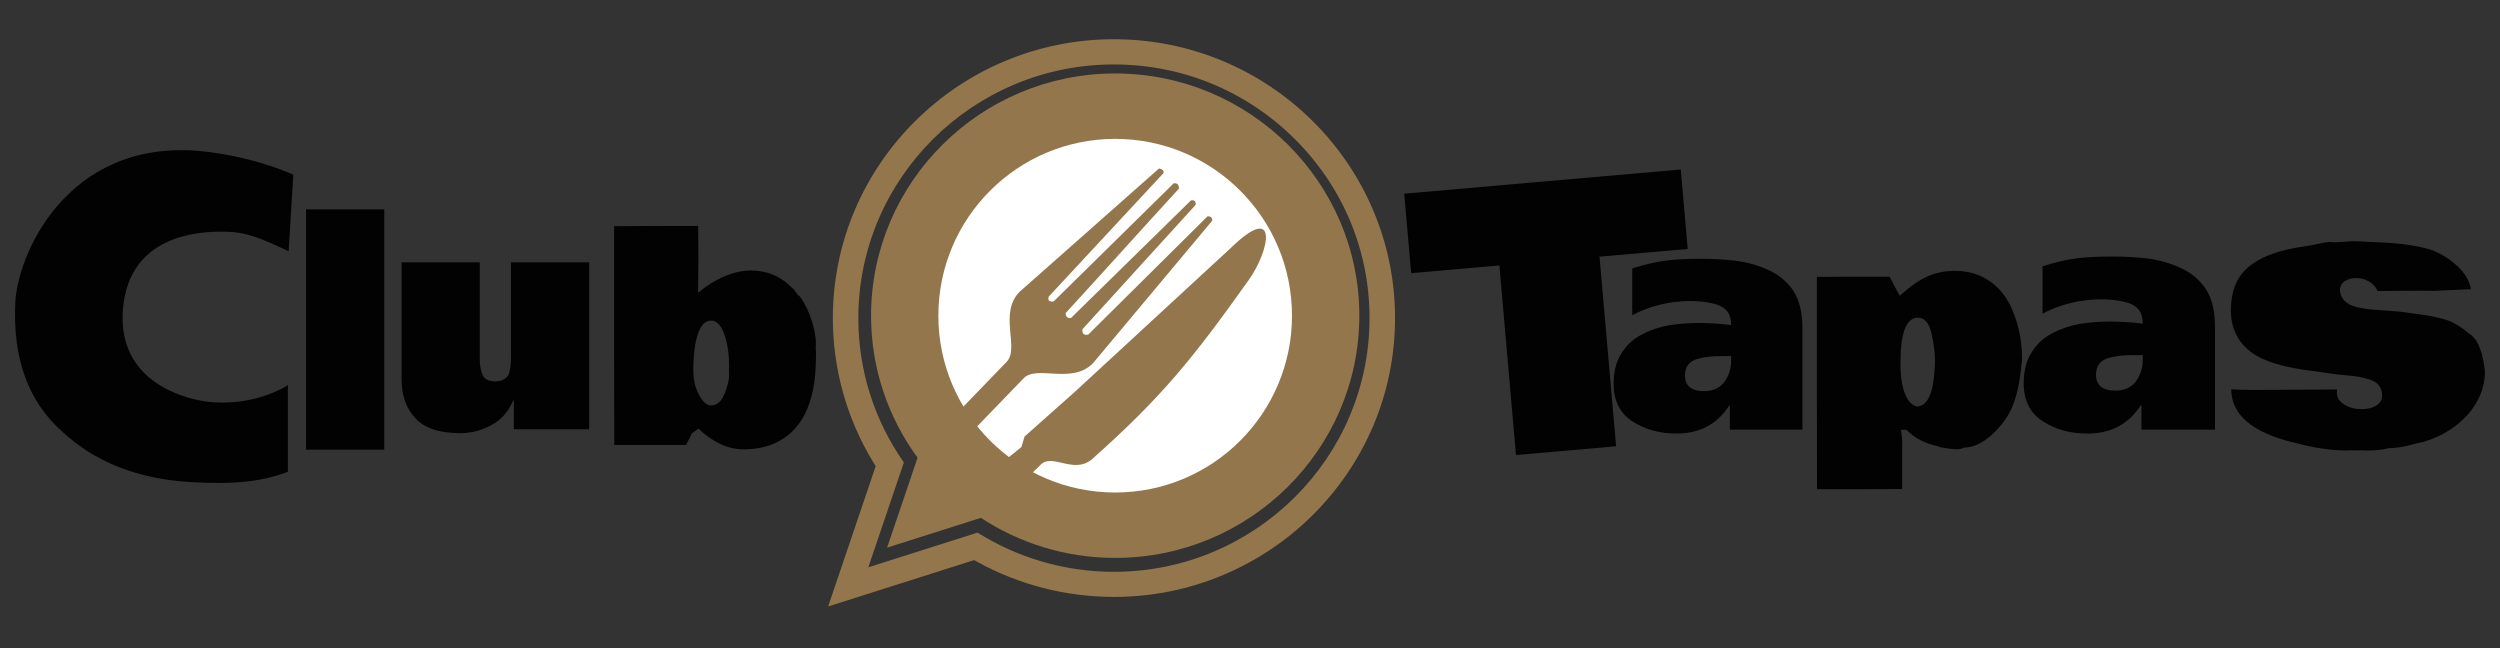
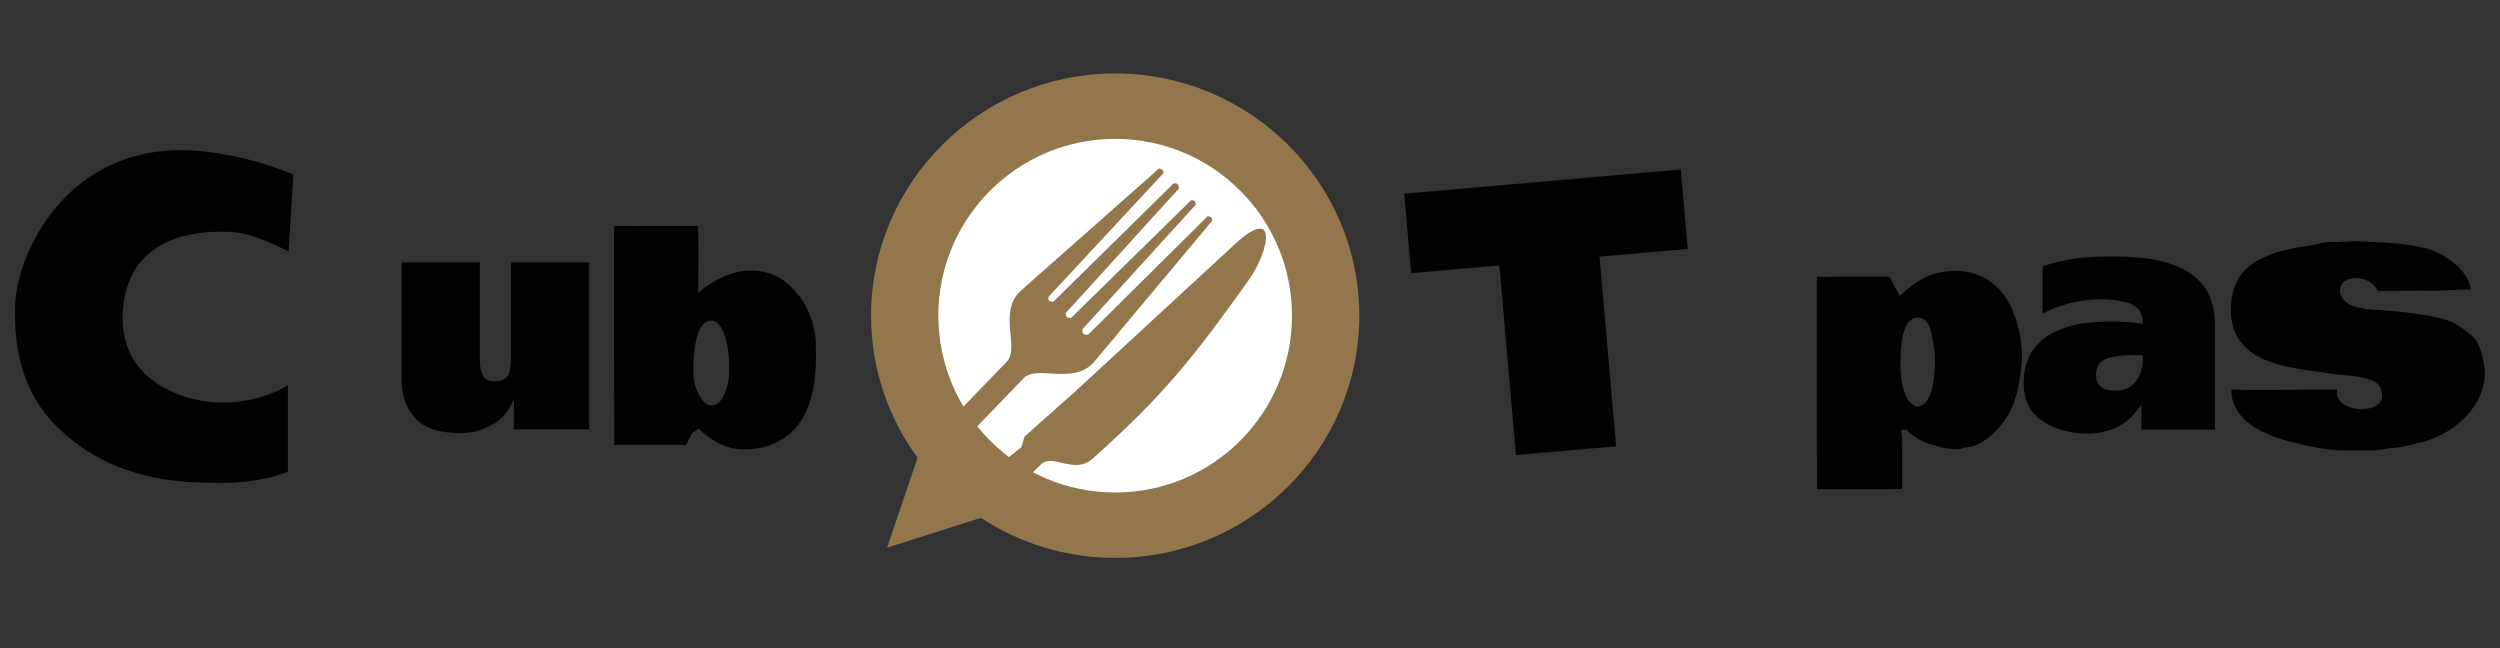
<svg xmlns="http://www.w3.org/2000/svg" version="1.1" id="Layer_1" x="0px" y="0px" width="500px" height="129.629px" viewBox="0 27.009 500 129.629" enable-background="new 0 27.009 500 129.629" xml:space="preserve">
  <rect x="0" y="27.009" width="500" height="129.629" fill="#333333" stroke="none" />
  <g>
    <g>
-       <path fill="#020202" d="M76.853,68.88v48.06H61.214V68.88H76.853z" />
      <path fill="#020202" d="M117.836,112.867h-15.07v-5.736l-0.122-0.022c-0.968,2.251-2.419,3.891-4.354,4.912    c-1.936,1.081-4.066,1.624-6.393,1.624c-4.177-0.042-7.152-1.074-8.923-3.094c-1.812-2.003-2.697-4.633-2.656-7.887V79.48h15.641    v19.239c-0.042,1.046,0.104,2.038,0.443,2.978c0.272,1.023,1.145,1.557,2.621,1.6c0.84,0,1.476-0.18,1.908-0.534    c0.408-0.253,0.703-0.607,0.885-1.065c0.25-0.939,0.375-1.933,0.375-2.978V79.48h15.645V112.867z" />
      <path fill="#020202" d="M163.151,96.875l0.057,0.505v0.17l-0.029,1.43c-0.094,8.861-2.945,14.474-8.555,16.828    c-1.719,0.709-3.701,1.067-5.945,1.067c-3.066,0-6.058-1.378-8.976-4.126l-1.289,0.897l-1.206,2.355h-14.362l-0.028-21.874V72.249    c3.833-0.038,9.433-0.057,16.802-0.057c0.035,1.759,0.054,3.875,0.054,6.353c0,2.479-0.019,4.82-0.054,7.026    c1.644-1.402,3.394-2.497,5.244-3.281c1.85-0.785,3.608-1.179,5.273-1.179c3.198,0,5.881,1.085,8.05,3.254    c0.429,0.354,0.757,0.711,0.981,1.065c0.224,0.356,0.393,0.58,0.503,0.673v-0.028l0.282,0.224    c1.141,1.515,2.048,3.496,2.721,5.946c0.337,1.441,0.504,2.522,0.504,3.254C163.179,96.228,163.169,96.687,163.151,96.875z     M145.818,100.184c0-1.793-0.178-3.432-0.533-4.909c-0.673-2.766-1.702-4.149-3.085-4.149c-1.121,0-1.992,0.878-2.608,2.635    c-0.618,1.76-0.925,4.229-0.925,7.405c0,2.172,0.549,4.06,1.654,5.665c0.598,0.845,1.229,1.265,1.893,1.265    c0.664,0,1.238-0.25,1.725-0.745c0.487-0.495,0.921-1.317,1.304-2.47c0.384-1.146,0.576-2.082,0.576-2.803    c0-0.718-0.01-1.106-0.028-1.163v-0.057c0.019-0.074,0.028-0.179,0.028-0.311V100.184z" />
    </g>
-     <path fill="#93764B" d="M175.136,120.246l-0.509-0.836c-5.271-8.657-8.058-18.608-8.058-28.783   c0.005-30.753,25.225-55.771,56.224-55.771c30.998,0.008,56.218,25.027,56.218,55.773c0,30.75-25.224,55.766-56.226,55.766   c-9.497,0-18.895-2.396-27.179-6.932l-0.786-0.429l-29.194,9.268L175.136,120.246z M195.508,133.527   c8.165,5.131,17.588,7.845,27.274,7.845c28.188,0,51.123-22.764,51.123-50.741c0.004-13.53-5.32-26.266-14.993-35.862   c-9.667-9.589-22.498-14.871-36.13-14.871c-28.186,0-51.116,22.764-51.116,50.742c0,10.378,3.149,20.354,9.105,28.863   l-7.106,20.967L195.508,133.527z" />
    <path fill="#93764B" d="M223.035,41.702c-26.925,0-48.823,21.734-48.823,48.45c0,10.6,3.456,20.416,9.302,28.4l-6.096,17.987   l18.757-5.96c7.713,5.063,16.947,8.012,26.861,8.012c26.921,0,48.827-21.73,48.827-48.449   C271.869,63.436,249.96,41.702,223.035,41.702z" />
    <path fill="#FFFFFF" d="M223.037,54.783c19.531,0,35.362,15.832,35.362,35.363c0,19.528-15.832,35.364-35.362,35.364   c-19.53,0-35.364-15.836-35.364-35.364C187.673,70.615,203.507,54.783,223.037,54.783z" />
    <path fill="#93764B" d="M184.976,116.301l16.353-16.923c2.634-2.728-1.639-9.639,2.547-13.972   c9.312-8.232,18.62-16.471,27.928-24.703c0.479,0.124,0.956,0.247,0.917,0.905c-7.663,8.243-15.324,16.483-22.98,24.725   c-0.227,0.768,0.103,1.086,0.996,0.957c8.005-7.878,16.006-15.753,24.01-23.625c0.726-0.063,1.01,0.227,1.053,1.05   c-7.589,8.271-15.075,16.634-22.661,24.901c-0.02,0.72,0.329,1.05,1.051,1c8.006-7.843,16.007-15.692,24.014-23.54   c0.695-0.098,1.003,0.202,0.922,0.902c-7.541,8.29-15.084,16.578-22.627,24.866c-0.118,0.882,0.26,1.246,1.131,1.096   c7.96-7.89,15.917-15.778,23.88-23.671c0.688-0.006,0.99,0.3,0.904,0.917L218.607,99.64c-4.185,4.332-11.245,0.298-13.877,3.022   l-16.354,16.923" />
    <path fill="#93764B" d="M199.691,128.128l8.244-7.972c2.399-2.799,6.599,1.806,10.385-1.235   c14.189-12.617,20.364-20.369,31.449-35.946c4.241-5.963,6.033-15.741-3.643-6.339l-31.093,28.681l-10.127,9.003l-0.614,2.09   l-8.536,6.901" />
    <g>
      <path fill="#020202" d="M337.541,76.797l-17.637,1.543l3.318,37.923l-20.025,1.751l-3.318-37.921l-17.646,1.542l-1.39-15.887    l55.309-4.839L337.541,76.797z" />
    </g>
    <g>
-       <path fill="#020202" d="M326.442,80.697c2.272-0.728,4.398-1.236,6.382-1.528c2.002-0.268,4.48-0.404,7.435-0.404    c2.331,0,4.675,0.137,7.031,0.406c2.374,0.334,4.553,0.97,6.535,1.911c2.046,0.938,3.674,2.325,4.895,4.16    c1.175,1.878,1.765,4.339,1.765,7.386v20.308h-14.518v-4.816l-0.121-0.005c-2.404,3.733-5.92,5.6-10.548,5.6    c-3.303,0-6.177-0.771-8.623-2.314c-2.596-1.586-3.916-4.091-3.958-7.51c0-2.563,0.531-4.65,1.597-6.259    c0.981-1.582,2.325-2.825,4.037-3.721c1.711-0.896,3.567-1.523,5.571-1.878c2.002-0.291,4.015-0.437,6.04-0.437    c2.463,0.042,4.548,0.187,6.26,0.435c0-1.111-0.231-1.995-0.692-2.646c-0.483-0.629-1.155-1.102-2.017-1.418    c-1.763-0.546-3.716-0.798-5.856-0.755c-4.055,0.084-7.79,1.03-11.214,2.837V80.697L326.442,80.697z M346.222,98.225h-1.684    c-1.847-0.042-3.539,0.148-5.078,0.567c-1.605,0.482-2.431,1.562-2.475,3.237c0,2.182,1.33,3.252,3.992,3.21    c1.737-0.042,3.056-0.683,3.957-1.917c0.859-1.261,1.287-2.612,1.287-4.059V98.225L346.222,98.225z" />
      <path fill="#020202" d="M363.373,82.384l7.237-0.028h7.321c0.354,0.729,0.672,1.348,0.954,1.852l1.066,1.962    c1.979-1.813,3.809-3.099,5.481-3.857c1.675-0.755,3.503-1.135,5.485-1.135s3.757,0.366,5.329,1.095    c2.766,1.288,4.818,3.477,6.155,6.561c1.336,3.088,2.006,6.376,2.006,9.874c0,0.448-0.038,0.859-0.112,1.236    c-0.299,3.252-0.865,5.947-1.696,8.091c-0.835,2.139-2.298,4.174-4.39,6.1v-0.029c-1.87,1.61-3.648,2.412-5.329,2.412    c-0.487,0.227-0.978,0.341-1.474,0.341c-0.494,0-1.188-0.062-2.076-0.185s-1.473-0.255-1.751-0.405    c-2.601-0.562-4.702-1.666-6.312-3.31l-1.065,0.028c0.17,1.062,0.253,1.982,0.253,2.747l-0.028,0.505v8.582l-8.529,0.028h-8.495    l-0.029-21.232L363.373,82.384L363.373,82.384z M386.849,101.822l0.142-1.77c-0.02-0.019-0.028-0.053-0.028-0.109    s0.009-0.104,0.028-0.141v-0.477c0-0.916-0.038-1.676-0.113-2.271l-0.165-1.18c-0.038-0.188-0.142-0.755-0.312-1.709    c-0.447-2.414-1.392-3.62-2.831-3.62c-2.318,0-3.479,3.048-3.479,9.143c0,3.348,0.514,5.787,1.543,7.321    c0.486,0.712,1.085,1.151,1.794,1.317C385.371,108.161,386.513,105.99,386.849,101.822z" />
      <path fill="#020202" d="M408.506,80.271c2.304-0.737,4.458-1.253,6.468-1.548c2.029-0.274,4.541-0.41,7.529-0.41    c2.366,0,4.742,0.137,7.127,0.412c2.406,0.339,4.611,0.983,6.621,1.934c2.072,0.951,3.722,2.358,4.96,4.219    c1.189,1.901,1.788,4.396,1.788,7.479v20.577h-14.711v-4.88l-0.119-0.006c-2.438,3.783-6,5.674-10.687,5.674    c-3.348,0-6.26-0.781-8.737-2.345c-2.633-1.608-3.968-4.141-4.013-7.606c0-2.601,0.539-4.712,1.618-6.341    c0.993-1.608,2.357-2.863,4.089-3.772c1.735-0.907,3.616-1.543,5.647-1.903c2.028-0.295,4.066-0.443,6.118-0.443    c2.495,0.042,4.609,0.188,6.343,0.441c0-1.126-0.236-2.02-0.703-2.681c-0.489-0.637-1.169-1.115-2.04-1.436    c-1.789-0.551-3.769-0.807-5.937-0.764c-4.107,0.084-7.894,1.042-11.362,2.876V80.271L408.506,80.271z M428.548,98.034h-1.706    c-1.871-0.043-3.585,0.146-5.146,0.57c-1.628,0.489-2.462,1.584-2.507,3.284c0,2.207,1.348,3.292,4.045,3.249    c1.759-0.044,3.096-0.692,4.012-1.944c0.869-1.271,1.303-2.646,1.303-4.111L428.548,98.034L428.548,98.034z" />
      <path fill="#020202" d="M486.729,85.185l-2.986-0.033c-1.771,0-4.515,0.022-8.232,0.064c-0.265-0.722-0.795-1.333-1.592-1.837    c-0.799-0.502-1.682-0.754-2.644-0.754c-0.963,0-1.749,0.212-2.361,0.638c-0.61,0.428-0.919,1.023-0.919,1.79    c0,0.766,0.291,1.455,0.869,2.067c0.58,0.613,1.395,1.045,2.443,1.295c1.052,0.252,2.096,0.422,3.136,0.509    c1.039,0.088,2.251,0.175,3.641,0.263c1.388,0.089,2.439,0.192,3.152,0.312c0.709,0.119,1.61,0.246,2.705,0.376    c1.947,0.262,3.669,0.619,5.167,1.068c1.498,0.448,3.068,1.38,4.712,2.806c0.327,0.151,0.763,0.555,1.311,1.212    c0.984,1.51,1.609,3.695,1.87,6.561c-0.11,3.152-1.257,5.946-3.445,8.385c-2.186,2.439-4.956,4.205-8.304,5.3    c-0.26,0.132-0.587,0.22-0.984,0.261l-1.112,0.264c-2.123,0.613-3.96,0.919-5.514,0.919c-0.94,0.305-2.451,0.459-4.525,0.459    l-0.823-0.033h-2.396l-0.359,0.033c-3.392,0-7.023-0.548-10.893-1.643v0.033c-8.247-2.031-12.384-5.576-12.404-10.632    c1.16,0.089,2.766,0.133,4.823,0.133c2.057,0,4.839-0.016,8.352-0.049c3.512-0.033,6.173-0.05,7.987-0.05    c-0.022,0.134-0.032,0.354-0.032,0.658c0,0.963,0.491,1.748,1.476,2.361c0.985,0.614,2.123,0.919,3.413,0.919    c1.292,0,2.308-0.25,3.053-0.753c0.742-0.503,1.117-1.155,1.117-1.952c0-0.801-0.21-1.466-0.625-2.002    c-0.416-0.537-1.028-0.935-1.837-1.199c-0.812-0.262-1.559-0.455-2.25-0.571c-0.688-0.122-1.578-0.226-2.673-0.313    c-1.095-0.089-1.902-0.174-2.429-0.262c-0.524-0.088-1.3-0.203-2.329-0.343c-1.027-0.144-1.931-0.266-2.709-0.364    c-0.774-0.096-1.682-0.244-2.722-0.443c-1.039-0.193-1.958-0.397-2.755-0.607c-0.801-0.206-1.659-0.486-2.577-0.837    c-0.918-0.349-1.716-0.729-2.396-1.146c-3.301-2.057-4.955-5.055-4.955-8.992c0-3.521,0.995-6.245,2.985-8.17    c2.496-2.383,6.543-3.936,12.142-4.658c0.57-0.087,1.377-0.246,2.428-0.475c1.052-0.23,1.771-0.345,2.165-0.345    c0.396,0,0.657,0.021,0.789,0.066l4.165-0.23l5.775,0.263c0.22,0.022,0.853,0.064,1.902,0.131    c2.604,0.196,4.895,0.564,6.875,1.101c1.979,0.535,3.872,1.58,5.676,3.133c1.808,1.553,2.838,3.236,3.103,5.052l-0.231-0.065    L486.729,85.185z" />
    </g>
-     <path fill="#020202" d="M105.66,95.531" />
    <path fill="#020202" d="M57.58,121.374c-4.923,1.854-10.278,2.611-19.572,2.046c-10.526-0.642-19.059-4.024-25.601-10.127   c-6.808-6.031-9.92-14.715-9.338-26.051c0.774-10.729,11.641-33.503,38.99-29.793c5.694,0.772,11.385,2.234,16.608,4.494   l-0.942,15.314c-3.8-1.754-7.298-3.533-11.301-3.84c-5.163-0.316-20.435-0.253-21.823,15.263   c-1.352,15.12,13.206,18.492,18.165,18.795c4.324,0.267,9.891-0.491,14.814-3.43L57.58,121.374L57.58,121.374z" />
  </g>
</svg>